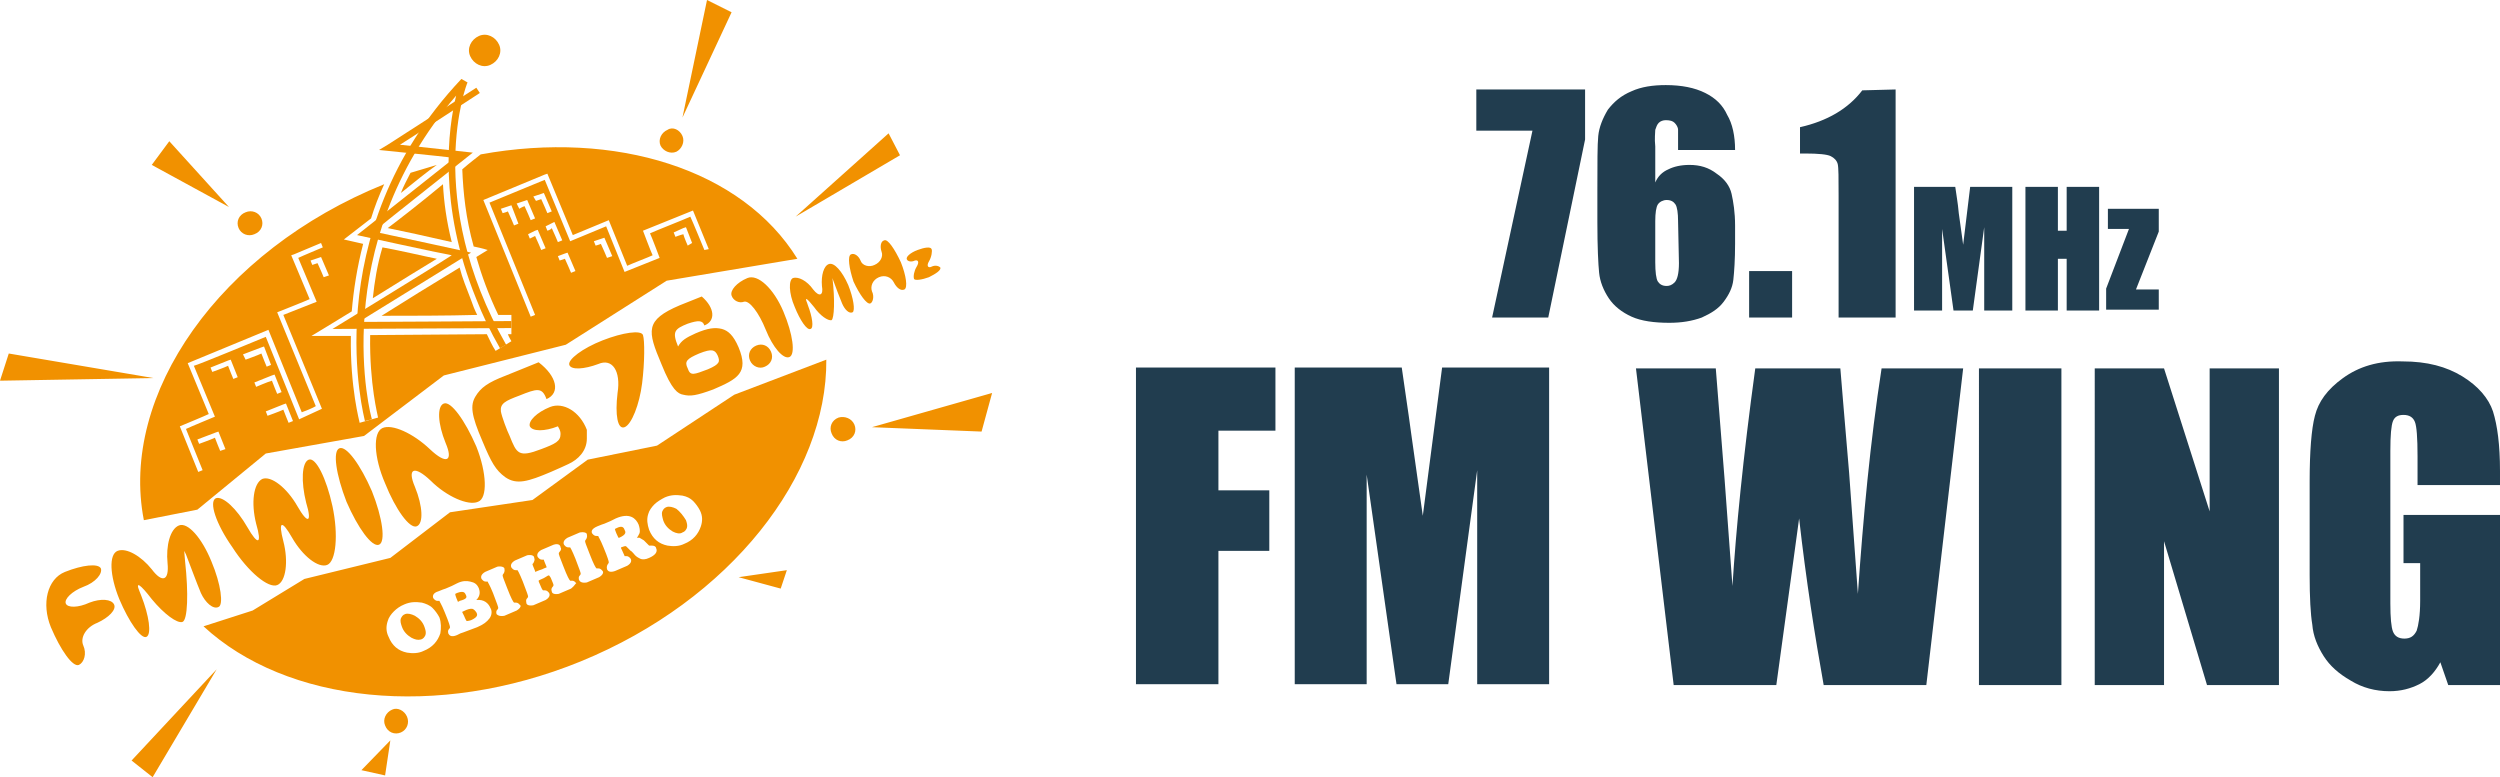
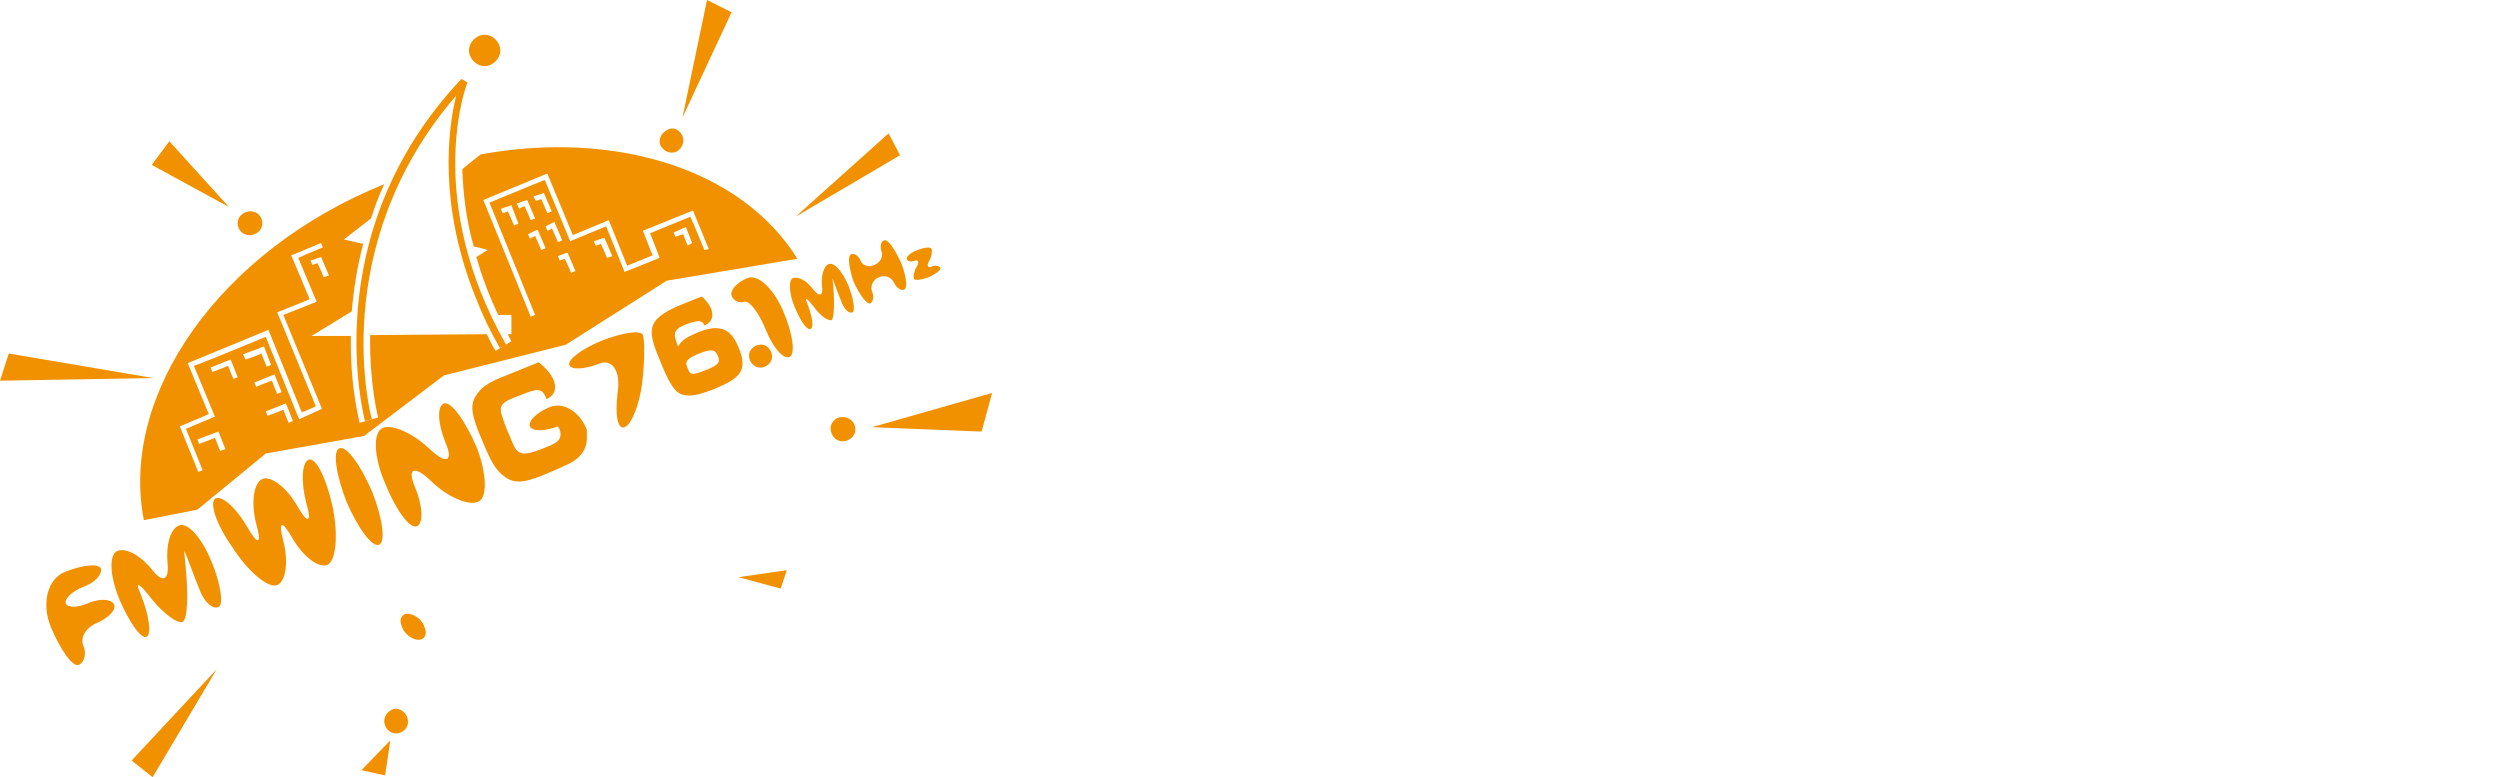
<svg xmlns="http://www.w3.org/2000/svg" version="1.1" id="レイヤー_1" x="0" y="0" width="285" height="88.6" style="enable-background:new 0 0 285 88.6" xml:space="preserve">
  <style>.st0{fill:#f19100}</style>
-   <path class="st0" d="M54.4 35.9c-.3-.6-.5-1.1-.7-1.7-.5-1.3-1-2.5-1.3-3.7-2.8 1.7-6.7 4.1-8.9 5.5 2.8 0 7.5 0 10.9-.1zm-7.6-16.2c-.4.8-.8 1.5-1.1 2.3 1.6-1.3 3.1-2.5 4.1-3.2l-3 .9z" />
  <path class="st0" d="M54.8 17.6c-.5.4-1.3 1-2.1 1.7.1 2.6.4 5.6 1.3 8.8 1 .2 1.6.4 1.6.4s-.5.3-1.3.8c.6 2.1 1.4 4.3 2.5 6.6h1.5v2.2h-.4c.1.3.3.6.4.8L56.5 40c-.4-.6-.7-1.3-1-1.9l-13.3.1c-.1 5.6.9 9.3.9 9.4l-2.1.6c0-.1-1.1-4-1-9.9h-4.5s2-1.2 4.6-2.8c.2-2.4.6-5 1.3-7.7-1.3-.3-2.2-.5-2.2-.5s1.3-1 3.1-2.4c.4-1.3.9-2.6 1.5-3.9C25 28.6 13.6 45 16.4 59.3l6.1-1.2 7.8-6.4 11.2-2 9.1-6.9 13.9-3.5L76 32l14.9-2.5c-6.3-10.2-20.7-14.7-36.1-11.9zm-17.9 14s-.5-1.2-.7-1.6l-.6.2-.2-.5.9-.3.3-.1.9 2.1-.6.2zM25.1 51.4s-.5-1.2-.6-1.5c-.4.2-1.8.7-1.8.7l-.2-.5 2.1-.8.3-.1.8 2-.6.2zm1.5-8.2s-.5-1.2-.6-1.5c-.4.2-1.8.7-1.8.7l-.2-.5 2-.8.3-.1.8 2-.5.2zm1.1-2.8 2.1-.8.3-.1.8 2.1-.5.2s-.5-1.2-.6-1.5c-.4.2-1.8.7-1.8.7l-.3-.6zm1.5 3.7-.2-.5 2-.8.3-.1.8 2-.5.2s-.5-1.2-.6-1.5c-.4.1-1.8.7-1.8.7zm3.7 4.1s-.5-1.2-.6-1.5c-.4.2-1.8.7-1.8.7l-.2-.5 2-.8.3-.1.8 2-.5.2zm1.2-.4s-3.6-8.9-3.8-9.4c-.5.2-7.7 3.2-8.2 3.3.2.5 2.4 5.8 2.4 5.8s-2.9 1.2-3.3 1.4c.2.5 1.9 4.7 1.9 4.7l-.5.2-2.1-5.2s2.9-1.2 3.3-1.4c-.2-.5-2.4-5.8-2.4-5.8l9.2-3.8s3.6 8.9 3.8 9.4c.3-.1 1.3-.5 1.6-.7-.2-.5-4.4-10.7-4.4-10.7s3.3-1.3 3.7-1.5c-.2-.5-2.1-5-2.1-5l.3-.1 3.1-1.3.2.5s-2.4 1-2.8 1.2c.2.5 2.1 5 2.1 5s-3.3 1.3-3.8 1.5c.2.5 4.4 10.7 4.4 10.7l-2.6 1.2zm27.6-19.3s-.5-1.2-.7-1.6l-.6.3-.2-.5.8-.4.3-.1.9 2.1-.5.2zm-2.8-5.3.9-.3.3-.1.9 2.1-.5.2s-.5-1.2-.7-1.6c-.3.1-.6.3-.6.3l-.3-.6zm.2 2.3-.5.2s-.5-1.2-.7-1.6c-.2.1-.6.2-.6.2l-.2-.5.9-.3.3-.1.8 2.1zm1.7-3.1.9-.3.3-.1.9 2.1-.5.2s-.5-1.2-.7-1.6l-.6.2-.3-.5zm1.6 3.9-.2-.5.8-.4.2-.1.9 2.1-.5.2s-.5-1.2-.7-1.6c-.1.2-.5.3-.5.3zm2.7 4.8s-.5-1.2-.7-1.6l-.6.2-.2-.5.8-.3.3-.1.9 2.1-.5.2zm4.1-1.7s-.5-1.2-.7-1.6c-.2.1-.6.2-.6.2l-.2-.5.9-.3.3-.1.9 2.1-.6.2zm9.2-1.4s-.4-.9-.5-1.3c-.4.1-.9.3-.9.3l-.2-.5 1.1-.5.3-.1.7 1.8-.5.3zm1.9.5s-1.4-3.4-1.6-3.8c-.4.2-4.2 1.7-4.6 1.9.2.4 1.1 2.8 1.1 2.8l-4 1.6s-1.9-4.7-2.1-5.2c-.5.2-4.1 1.7-4.1 1.7s-2.7-6.5-2.9-7c-.5.2-5.8 2.4-6.3 2.6.2.5 5.2 12.8 5.2 12.8l-.5.2-5.4-13.3 7-2.9.3-.1s2.7 6.5 2.9 7c.5-.2 4.1-1.7 4.1-1.7s1.9 4.7 2.1 5.2c.4-.2 2.5-1 2.9-1.2-.2-.4-1.1-2.8-1.1-2.8L79 24l1.8 4.4-.5.1z" />
-   <path class="st0" d="M44.2 26c1.5.3 4.7 1 7.3 1.6-.6-2.4-.9-4.6-1-6.6-2.4 2-5.1 4.1-6.3 5zm-1.7 8c2.9-1.8 5.8-3.6 7.3-4.5-1.5-.3-4-.9-6.2-1.3-.6 2-.9 3.9-1.1 5.8zm10.6 34.2c.1-.1.1-.2 0-.4s-.2-.5-1-.2l-.2.1c0 .1 0 .2.3.9.1 0 .2-.1.2-.1.4-.1.6-.2.7-.3zm.7 1.2c-.2 0-.4 0-1 .3 0 0-.1 0-.1.1l.2.4c.2.5.3.6.3.6s.2 0 .5-.1c.9-.4.7-.7.6-.9-.2-.3-.4-.4-.5-.4zm16.5-9.2-.2.1s0 .2.4 1h.1c.9-.4.7-.7.6-.9-.1-.3-.3-.5-.9-.2zm6.8-2.2c-.4-.2-.8-.3-1.1-.2-.3.1-.4.3-.5.5-.1.3 0 .6.1 1 .2.6.6 1 1.1 1.3.4.2.8.3 1.1.1.3-.1.4-.3.5-.5.1-.3 0-.6-.1-.9-.3-.5-.7-1-1.1-1.3z" />
-   <path class="st0" d="m83.7 45-8.8 5.8-7.9 1.6-6.3 4.6-9.4 1.4-6.8 5.2-9.8 2.4-5.9 3.6-5.6 1.8c9.4 8.7 26.6 10.7 43 4 17.1-7 28.1-21.2 28-34.4l-10.5 4zM50.2 72.2c-.3.9-.9 1.6-1.9 2-.6.3-1.3.3-1.9.2-1-.2-1.7-.8-2.1-1.8-.3-.6-.3-1.2-.1-1.8.1-.4.4-.8.7-1.1.3-.3.7-.6 1.2-.8.7-.3 1.3-.3 2-.2.4.1.9.3 1.2.6.3.3.6.7.8 1.1.2.6.2 1.2.1 1.8zm5.6-1.7c-.3.4-.7.7-1.4 1l-.8.3-.8.3-.3.1-.4.2c-.7.3-.9 0-1-.2 0-.1-.1-.3.1-.5 0 0 .1-.1.1-.2s-.1-.5-.6-1.7c-.4-1-.6-1.2-.6-1.3h-.2c-.3 0-.4-.2-.5-.3-.1-.2-.1-.6.6-.8l.5-.2.3-.1.7-.3.6-.3c.6-.3 1.1-.3 1.5-.2.5.1.8.3 1 .8.1.3.2.8-.3 1.3.9-.1 1.4.4 1.6.9.2.3.2.8-.1 1.2zm3.1-.9-.7.3-.7.3c-.6.1-.8-.1-.9-.2 0-.1-.1-.3.1-.5 0 0 .1-.1.1-.2s-.1-.4-.6-1.7c-.4-1-.6-1.2-.6-1.3h-.2c-.3 0-.4-.2-.5-.3-.1-.2-.1-.5.4-.8l.7-.3.7-.3c.5-.1.8.1.8.2s.1.3-.1.6c0 0-.1.1-.1.2s.1.4.5 1.4c.5 1.3.7 1.6.8 1.7h.2c.3 0 .4.2.5.3.1 0 .1.3-.4.6zm6.2-2.5-.7.3-.7.3c-.6.1-.8-.1-.8-.3-.1-.2 0-.4.1-.5 0 0 .1-.1.1-.2s-.1-.3-.3-.8c0 0-.1-.2-.2-.3h-.1l-.5.3c-.4.2-.5.2-.6.3 0 .1.1.3.1.3.2.5.3.7.4.8h.2c.3 0 .4.2.5.3.1.2.1.5-.4.8l-.7.3-.7.3c-.6.1-.8-.1-.8-.3 0-.1-.1-.3.1-.5 0 0 .1-.1.1-.2s-.1-.4-.6-1.7c-.4-1-.6-1.3-.6-1.3h-.2c-.3 0-.4-.2-.5-.3-.1-.2-.1-.5.4-.8l.7-.3.7-.3c.6-.1.8.1.8.3.1.2 0 .4-.1.6l-.1.1c0 .1.1.3.3.8v.1l.5-.2.3-.1s.4-.2.5-.2v-.1c-.2-.5-.3-.7-.3-.8h-.2c-.3 0-.4-.2-.5-.3-.1-.2-.1-.5.4-.8l.7-.3.7-.3c.6-.2.8.1.8.3.1.1.1.3-.1.5 0 0-.1.1-.1.2s.1.4.5 1.4c.5 1.3.7 1.6.8 1.7h.2c.3 0 .4.2.5.3-.1 0-.2.3-.6.6zm3.2-1.3-.7.3-.7.3c-.6.1-.8-.1-.9-.3 0-.1-.1-.3.1-.5 0 0 .1-.1.1-.2s-.1-.4-.6-1.7c-.4-1-.6-1.3-.6-1.3h-.2c-.3 0-.4-.2-.5-.3-.1-.2-.1-.5.4-.8l.7-.3.7-.3c.6-.1.8.1.8.2s.1.3-.1.6c0 0-.1.1-.1.2s.1.4.5 1.4c.5 1.3.7 1.6.8 1.7h.2c.3 0 .4.2.5.3.1.1.1.4-.4.7zm5.7-2.2c-.4.2-.8.2-1 .1-.2-.1-.4-.2-.6-.4 0 0-.4-.5-.5-.5l-.5-.5c-.1-.1-.3 0-.6.1v.1l.1.2c.2.5.3.6.3.7h.2c.3 0 .4.2.5.3.1.2.1.5-.4.8l-.7.3-.7.3c-.6.2-.8 0-.9-.2 0-.1-.1-.3.1-.6 0 0 .1-.1.1-.2s-.1-.5-.6-1.7c-.4-1-.6-1.2-.6-1.3H68c-.3 0-.4-.2-.5-.3-.1-.2-.1-.5.6-.8l.5-.2.3-.1.7-.3.6-.3c1.6-.7 2.3 0 2.6.7.1.3.2.7.1 1-.1.2-.2.4-.3.5h.3l.5.3.4.4.2.2h.3c.4 0 .5.2.5.3.2.4-.1.8-.8 1.1zm5.9-3.6c-.3.9-.9 1.6-1.9 2-.6.3-1.3.3-1.9.2-1-.2-1.7-.8-2.1-1.8-.2-.6-.3-1.2-.1-1.8.1-.4.4-.8.7-1.1.3-.3.8-.6 1.2-.8.7-.3 1.3-.3 2-.2.5.1.9.3 1.2.6.3.3.6.7.8 1.1.3.6.3 1.2.1 1.8z" />
  <path class="st0" d="M47.3 70.2c-.4-.2-.8-.3-1.1-.2-.3.1-.4.3-.5.5-.1.3 0 .6.1.9.2.6.6 1 1.1 1.3.4.2.7.3 1.1.2.3-.1.4-.3.5-.5.1-.3 0-.6-.1-.9-.2-.6-.6-1-1.1-1.3zm-39.9-5c2-.8 3.8-1 4.1-.4.2.6-.6 1.6-2 2.1-1.3.5-2.2 1.4-2 1.9.2.5 1.4.5 2.7-.1 1.3-.5 2.5-.4 2.8.2.3.6-.6 1.5-1.9 2.1-1.3.5-2 1.7-1.6 2.6.4.9.1 1.9-.5 2.2-.7.3-2.1-1.7-3.2-4.3-1.1-2.7-.4-5.5 1.6-6.3zm6-2.4c1-.4 2.7.6 3.9 2.1 1.2 1.6 2 1.3 1.8-.7-.2-2 .3-3.9 1.3-4.3 1-.4 2.6 1.4 3.7 4.1 1.1 2.6 1.4 5 .8 5.2-.6.3-1.5-.5-2-1.6-.5-1.2-1.2-3.1-1.7-4.4l-.2-.4.1 1.2c.4 3.6.3 6.7-.3 6.9-.6.2-2.1-.9-3.5-2.6-1.3-1.7-1.9-2.1-1.4-.9l.2.5c.9 2.3 1.2 4.4.6 4.7-.6.3-2-1.7-3.1-4.3-1.1-2.7-1.2-5.1-.2-5.5zm11.2-6c.8-.3 2.4 1.2 3.6 3.3 1.2 2.1 1.7 2 1-.4-.6-2.4-.3-4.6.7-5.1 1-.4 2.8 1 4 3.1 1.2 2.1 1.7 1.9 1-.4-.6-2.4-.5-4.6.3-4.9.8-.3 2 2.1 2.7 5.3.7 3.3.4 6.3-.6 6.7-1 .4-2.8-1-4-3.1-1.2-2.1-1.6-1.9-1 .4.6 2.3.3 4.6-.7 5-1 .4-3.3-1.5-5.1-4.3-1.9-2.7-2.7-5.2-1.9-5.6zm14.1-5.7c.8-.3 2.4 1.9 3.7 4.9 1.2 3 1.6 5.8.8 6.1-.8.3-2.4-1.9-3.7-4.9-1.2-3.1-1.6-5.8-.8-6.1zm4.9-2.3c1.1-.5 3.5.6 5.4 2.4 1.9 1.8 2.7 1.4 1.8-.7-.9-2.2-1-4.2-.2-4.5.8-.3 2.4 1.9 3.7 4.9 1.2 3 1.3 5.9.2 6.3-1.1.5-3.6-.6-5.4-2.4-1.9-1.8-2.7-1.4-1.8.7.9 2.2 1 4.2.2 4.5-.8.3-2.4-1.9-3.6-4.9-1.3-3-1.4-5.8-.3-6.3zm18.7-3.3c-.5-1.4-1.1-1.2-3.1-.4-1.6.6-2.2.9-2.1 1.8.1.6.7 2.2 1 2.8.8 2 1 2.5 3.6 1.5 1.6-.6 2.2-.9 2.2-1.7 0-.2 0-.4-.3-.9-1.5.6-2.9.6-3.2 0-.2-.6.8-1.6 2.3-2.2 1.5-.6 3.4.5 4.2 2.6v1c0 1.4-1 2.4-2.1 2.9-.4.2-1.1.5-2 .9-2.6 1.1-3.9 1.5-5.2.6-1.1-.8-1.6-1.7-2.6-4.1-1.3-3-1.4-4.1-.8-5.1.6-1 1.4-1.6 3.5-2.4l3.7-1.5c2.1 1.6 2.5 3.5.9 4.2zm6.4-6.7c2.3-.9 4.4-1.2 4.6-.6.2.6.2 3.1-.1 5.5-.3 2.4-1.2 4.7-2 5-.8.3-1.1-1.4-.8-3.9.4-2.5-.6-4-2.2-3.3-1.6.6-3.1.7-3.3.1-.2-.6 1.5-1.9 3.8-2.8zm11 1.5c1.5-.6 1.8-.4 2.1.2.3.7.3 1-1.1 1.6-1.6.6-2 .8-2.3-.1-.4-.8-.1-1.1 1.3-1.7zm.6-3.2c1.3-.5 1.2-2-.3-3.3l-2.5 1c-4 1.7-3.7 2.9-2.1 6.7 1.2 3 1.9 3.4 2.5 3.5.8.2 1.5.1 3.4-.6 2.8-1.2 4.1-1.9 2.9-4.8-.6-1.4-1.2-1.9-1.9-2.1-.8-.2-1.6-.1-3 .5-1.1.5-1.6.8-2 1.5-.7-1.7-.4-2 1.1-2.6 1.2-.4 1.7-.4 1.9.2zm5.9 2.3c.7-.3 1.4 0 1.7.7.3.7 0 1.4-.7 1.7-.6.3-1.4 0-1.7-.7-.3-.7 0-1.4.7-1.7zm-1-7.7c1.2-.5 3 1.2 4.1 3.8 1.1 2.6 1.4 4.9.7 5.2-.7.3-1.9-1.1-2.7-3.1-.8-2-1.9-3.4-2.5-3.2-.5.2-1.2-.1-1.4-.7-.2-.6.6-1.5 1.8-2zm5.2 0c.6-.2 1.6.3 2.3 1.3.7.9 1.2.7 1-.4-.1-1.2.2-2.3.8-2.5.6-.2 1.5.8 2.2 2.4.6 1.5.8 2.9.5 3.1-.4.2-.9-.3-1.2-1-.3-.7-.7-1.8-1-2.6l-.1-.3c.3 2.5.2 4.6-.1 4.8-.4.1-1.3-.5-2-1.5-.8-1-1.1-1.2-.8-.5l.1.3c.5 1.3.7 2.6.3 2.7-.4.2-1.2-1-1.8-2.5-.7-1.6-.7-3.1-.2-3.3zM97 29c.4-.2.9.2 1.1.7.2.6 1 .8 1.6.5.7-.3 1-1 .8-1.5-.2-.6-.1-1.2.3-1.3.4-.2 1.2 1 1.9 2.5.6 1.5.8 2.9.4 3.1-.4.2-.9-.2-1.2-.8-.3-.6-1-.9-1.7-.6-.7.3-1 1-.8 1.6.3.6.1 1.3-.2 1.4-.4.1-1.2-1-1.9-2.5-.5-1.5-.7-2.9-.3-3.1zm7.6-.5c.8-.3 1.5-.4 1.6-.1.1.2 0 .9-.3 1.4-.3.5-.1.8.3.6.4-.2.8-.1 1 .1.1.3-.5.7-1.3 1.1-.8.3-1.6.4-1.7.2-.1-.3 0-.9.3-1.4.3-.5.2-.8-.2-.7-.4.2-.8.1-.9-.1-.2-.3.4-.8 1.2-1.1zM56.9 5.1c.4.9-.1 1.9-1 2.3-.9.4-1.9-.1-2.3-1-.4-.9.1-1.9 1-2.3.9-.4 1.9.1 2.3 1zM29.8 24.9c.3.7 0 1.5-.8 1.8-.7.3-1.5 0-1.8-.7-.3-.7 0-1.5.8-1.8.7-.3 1.5 0 1.8.7zm16.6 56.8c.3.7 0 1.5-.7 1.8-.7.3-1.5 0-1.8-.8-.3-.7.1-1.5.8-1.8.6-.3 1.4.1 1.7.8zm31.4-66.2c.3.7-.1 1.5-.7 1.8-.7.3-1.5-.1-1.8-.7-.3-.7.1-1.5.8-1.8.6-.4 1.4 0 1.7.7zm19.6 32.9c.3.7 0 1.5-.8 1.8-.7.3-1.5 0-1.8-.8-.3-.7 0-1.5.8-1.8.7-.2 1.5.1 1.8.8zM26.1 23.6l-8.8-4.8 2-2.7zm-8.6 19.5L1 40.3l-1 3.1zm7.2 33.2L15 86.7l2.4 1.9zm16.5 11.5 2.7.6.6-4zm43-22 4.8 1.3.7-2.1zm15.2-17.1 12.5.5 1.2-4.4zm-8.7-24 10.6-9.5 1.3 2.5zM77.8 13.4l5.6-12L80.6 0zM41.6 48l.8-.2c-.1-.2-5.3-19.6 9.6-36.9-.9 3.7-2.1 12.4 2.3 23.2.7 1.8 1.6 3.7 2.7 5.6l.7-.4c-9.5-16.7-4.5-29.8-4.4-29.9l-.7-.4c-16.8 17.8-11 38.8-11 39z" />
-   <path class="st0" d="m44.2 16.5-1 .6s7 .7 8.6.9c-1.4 1.1-11.1 8.8-11.1 8.8s9.1 2 10.8 2.3c-1.5 1-13.6 8.4-13.6 8.4l20.4-.1v-.8s-14.9.1-17.4.1c2.1-1.3 12.8-7.9 12.8-7.9s-9.6-2.1-11.1-2.4c1.2-1 11.3-9 11.3-9s-6.5-.7-8.3-.9c1.6-1 9.1-5.9 9.1-5.9l-.4-.6-10.1 6.5z" />
-   <path d="M129.5 41.9h15.9v7.2h-6.5v6.8h5.8v6.9h-5.8V78h-9.4V41.9zm47.1 0V78h-8.2V53.6L165.1 78h-5.9l-3.4-23.9V78h-8.2V41.9h12.2c.3 2.2.7 4.7 1.1 7.7l1.3 9.2 2.2-16.9h12.2zm47.2.1-4.2 36.1h-11.7c-1-5.6-2-11.9-2.8-19-.4 3.1-1.3 9.4-2.6 19h-11.7L186.5 42h9.1l1 12.6.9 12.2c.4-6.3 1.2-14.6 2.6-24.8h9.7c.1 1.1.4 5 1 11.9l1 13.8c.6-8.7 1.4-17.3 2.7-25.7h9.3zm11.2 0v36.1h-9.4V42h9.4zm24.8 0v36.1h-8.2l-4.9-16.4v16.4h-7.9V42h7.9l5.2 16.3V42h7.9zM285 55.3h-9.4V52c0-2.1-.1-3.4-.3-3.9-.2-.5-.6-.8-1.3-.8-.6 0-1 .2-1.2.7-.2.5-.3 1.6-.3 3.4v17.4c0 1.6.1 2.7.3 3.2.2.5.6.8 1.3.8.7 0 1.1-.3 1.4-.9.2-.6.4-1.7.4-3.4v-4.3H274v-5.5h11v19.4h-5.9l-.9-2.6c-.6 1.1-1.4 2-2.4 2.5s-2.1.8-3.4.8c-1.6 0-3.1-.4-4.4-1.2-1.4-.8-2.4-1.7-3.1-2.8-.7-1.1-1.2-2.3-1.3-3.6-.2-1.2-.3-3.1-.3-5.6V54.9c0-3.4.2-6 .6-7.5.4-1.6 1.4-3 3.2-4.3 1.8-1.3 4-2 6.8-1.9 2.8 0 5 .6 6.8 1.7 1.8 1.1 3 2.5 3.5 4 .5 1.6.8 3.8.8 6.8v1.6zM180.7 10.2v5.7l-4.2 20.3h-6.4l4.6-21.3h-6.4v-4.7h12.4zm17.1 6.9h-6.5v-2.3c0-.3-.2-.6-.4-.8-.2-.2-.5-.3-1-.3-.3 0-.6.1-.8.3-.2.2-.3.5-.4.8 0 .3-.1 1 0 1.9v4.1c.3-.7.8-1.2 1.5-1.5.6-.3 1.4-.5 2.4-.5 1.2 0 2.2.3 3.1 1 .9.6 1.5 1.4 1.7 2.3.2.9.4 2.1.4 3.6v2.1c0 1.8-.1 3.2-.2 4.1-.1.9-.5 1.7-1.1 2.5-.6.8-1.4 1.3-2.5 1.8-1.1.4-2.3.6-3.7.6-1.7 0-3.2-.2-4.3-.7-1.1-.5-2-1.2-2.6-2.1-.6-.9-1-1.9-1.1-2.9-.1-1-.2-2.9-.2-5.8v-3.6c0-3.1 0-5.2.1-6.2s.5-2 1.1-3c.7-.9 1.5-1.6 2.7-2.1 1.1-.5 2.4-.7 3.9-.7 1.8 0 3.3.3 4.5.9 1.2.6 2 1.4 2.5 2.5.6 1 .9 2.4.9 4zm-6.5 8.1c0-.9-.1-1.6-.3-1.9-.2-.3-.5-.5-1-.5-.4 0-.8.2-1 .5-.2.3-.3 1-.3 1.9v4.7c0 1.1.1 1.9.3 2.2.2.3.5.5 1 .5.3 0 .6-.1.9-.4.3-.3.5-1 .5-2.2l-.1-4.8zm13 5.7v5.3h-4.9v-5.3h4.9zm11.8-20.7v26h-6.5V22.3c0-2 0-3.2-.1-3.6-.1-.4-.4-.7-.8-.9-.4-.2-1.4-.3-2.9-.3h-.6v-3c3.1-.7 5.5-2.1 7.1-4.2l3.8-.1zm13.3 11.1v14.1h-3.2v-9.5l-1.3 9.5h-2.2l-1.3-9.3v9.3h-3.2V21.3h4.7c.1.8.3 1.8.4 3l.5 3.6.8-6.6h4.8zm9.9 0v14.1h-3.7v-5.9h-1v5.9h-3.7V21.3h3.7v5h1v-5h3.7zm6.8 2.5v2.6l-2.6 6.6h2.6v2.3h-6v-2.4l2.6-6.8h-2.4v-2.3h5.8z" style="fill:#213d4f" />
</svg>